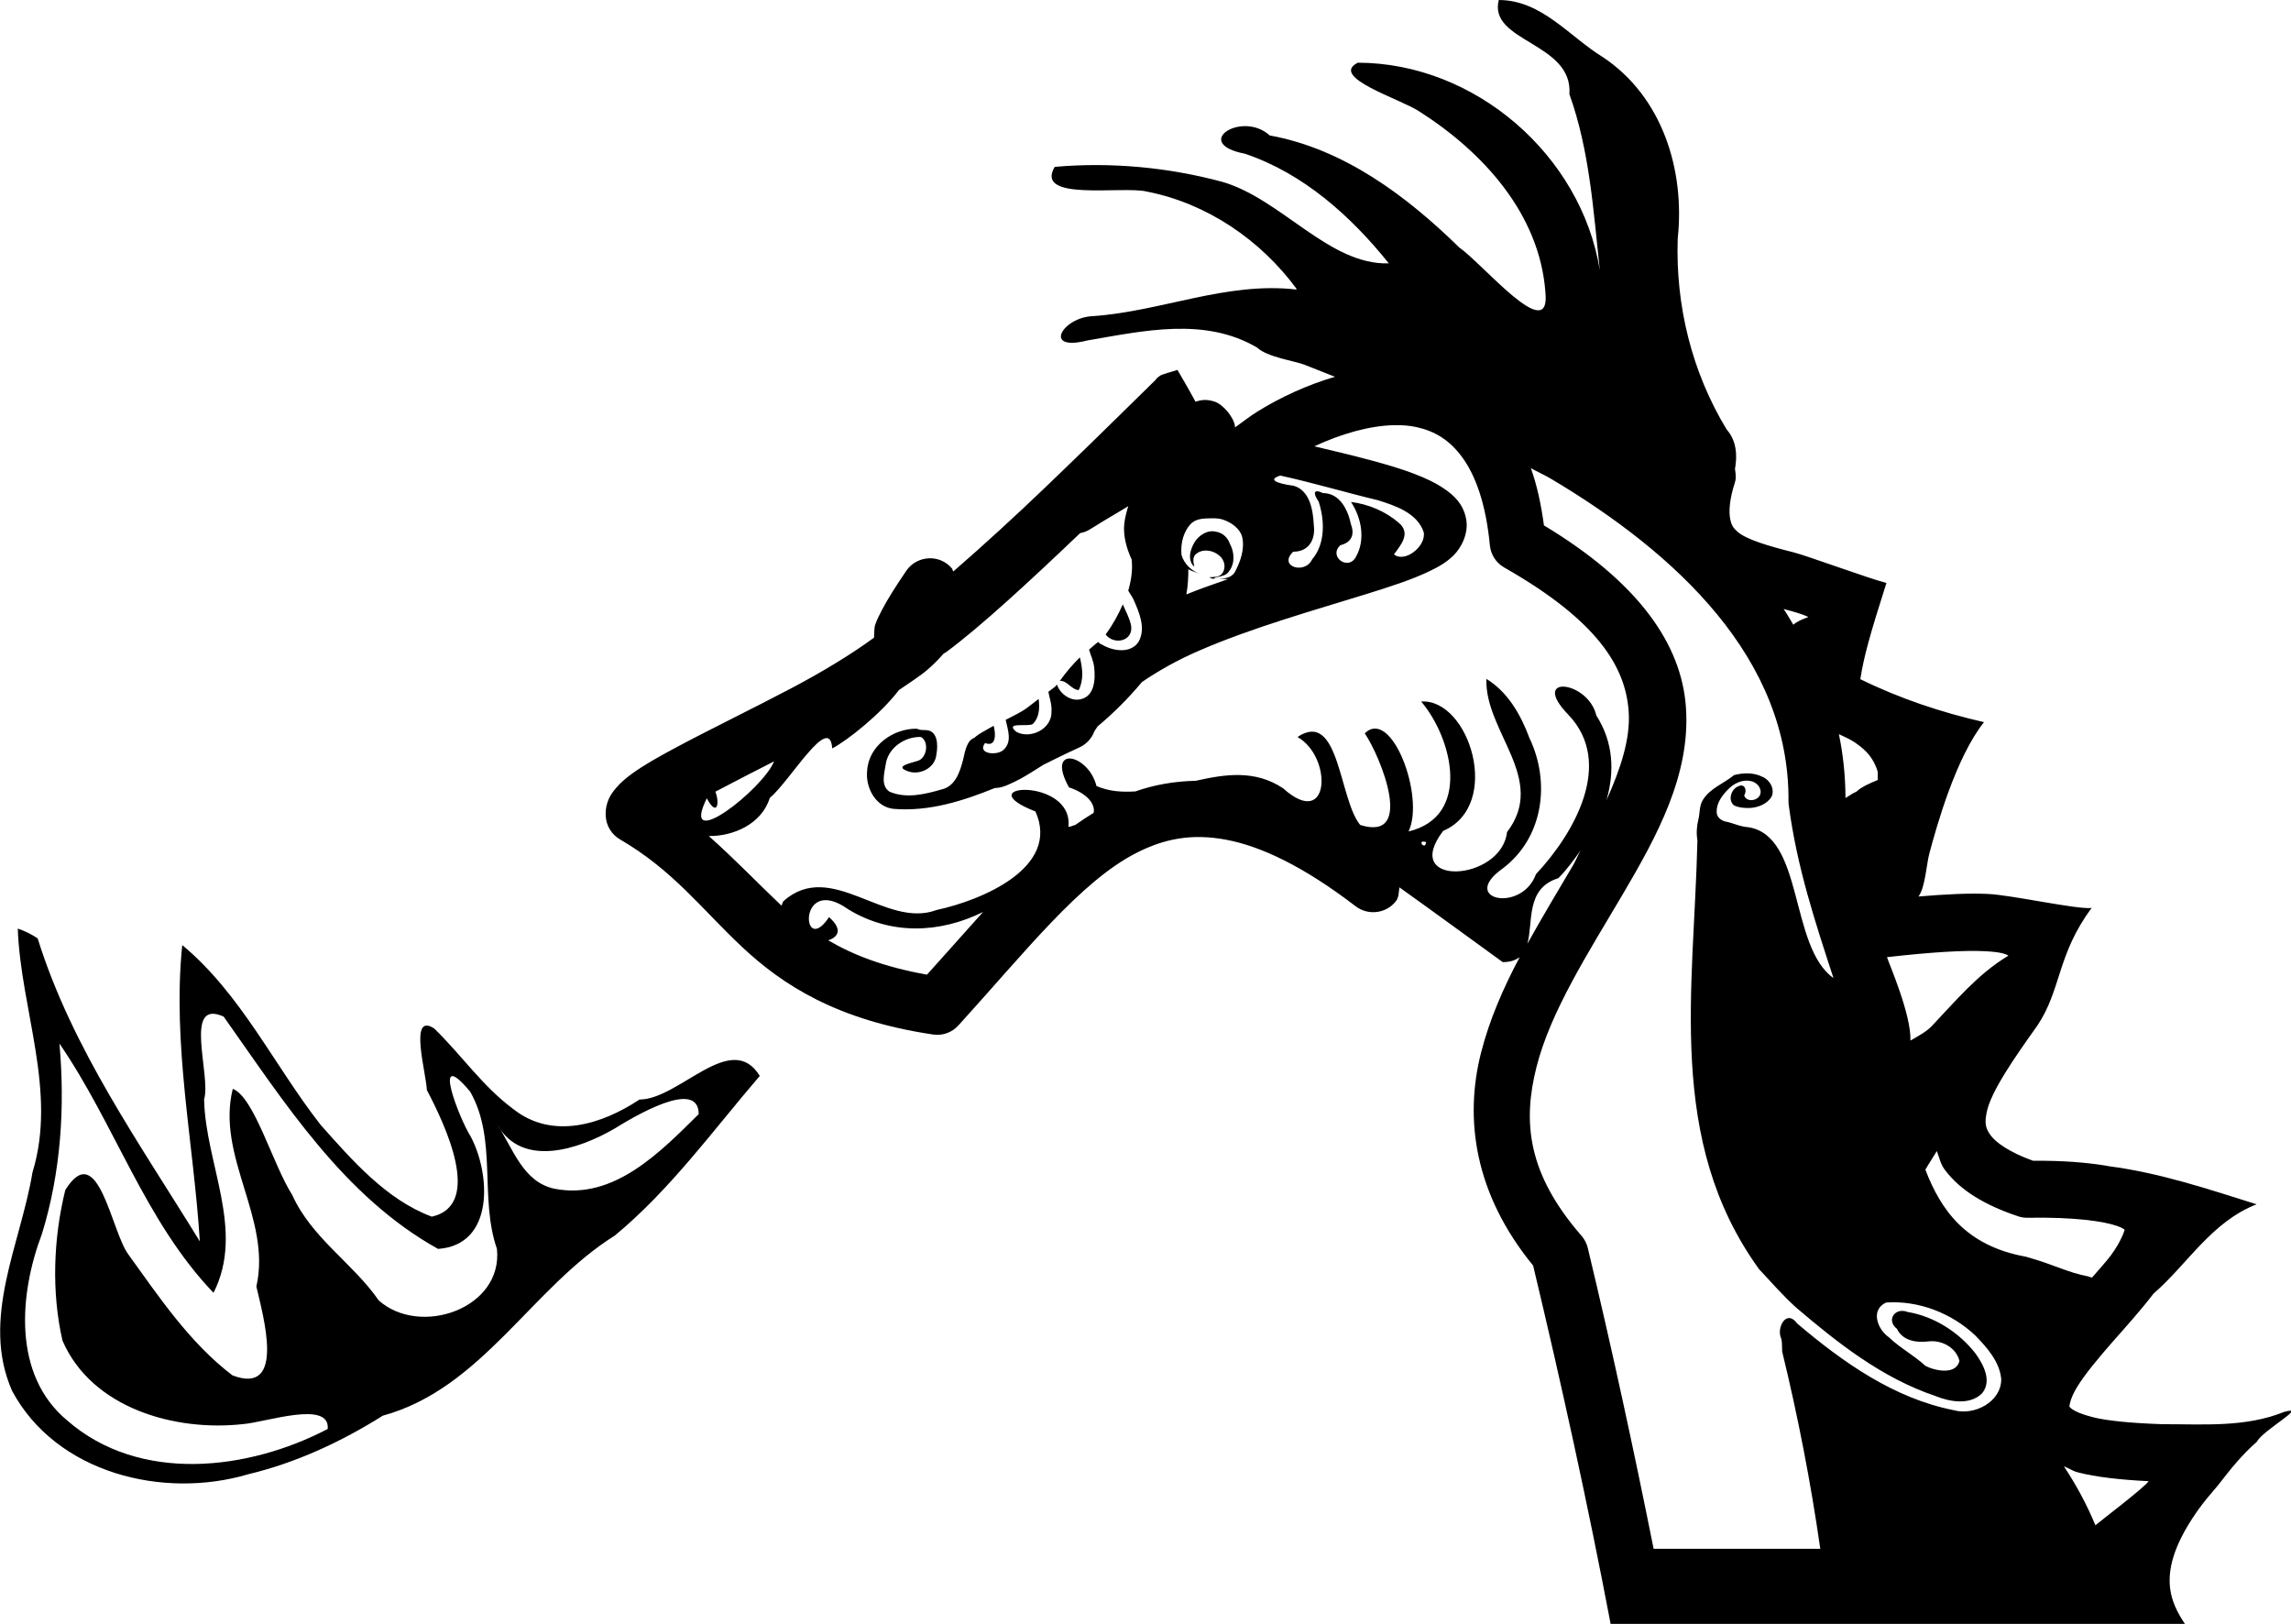
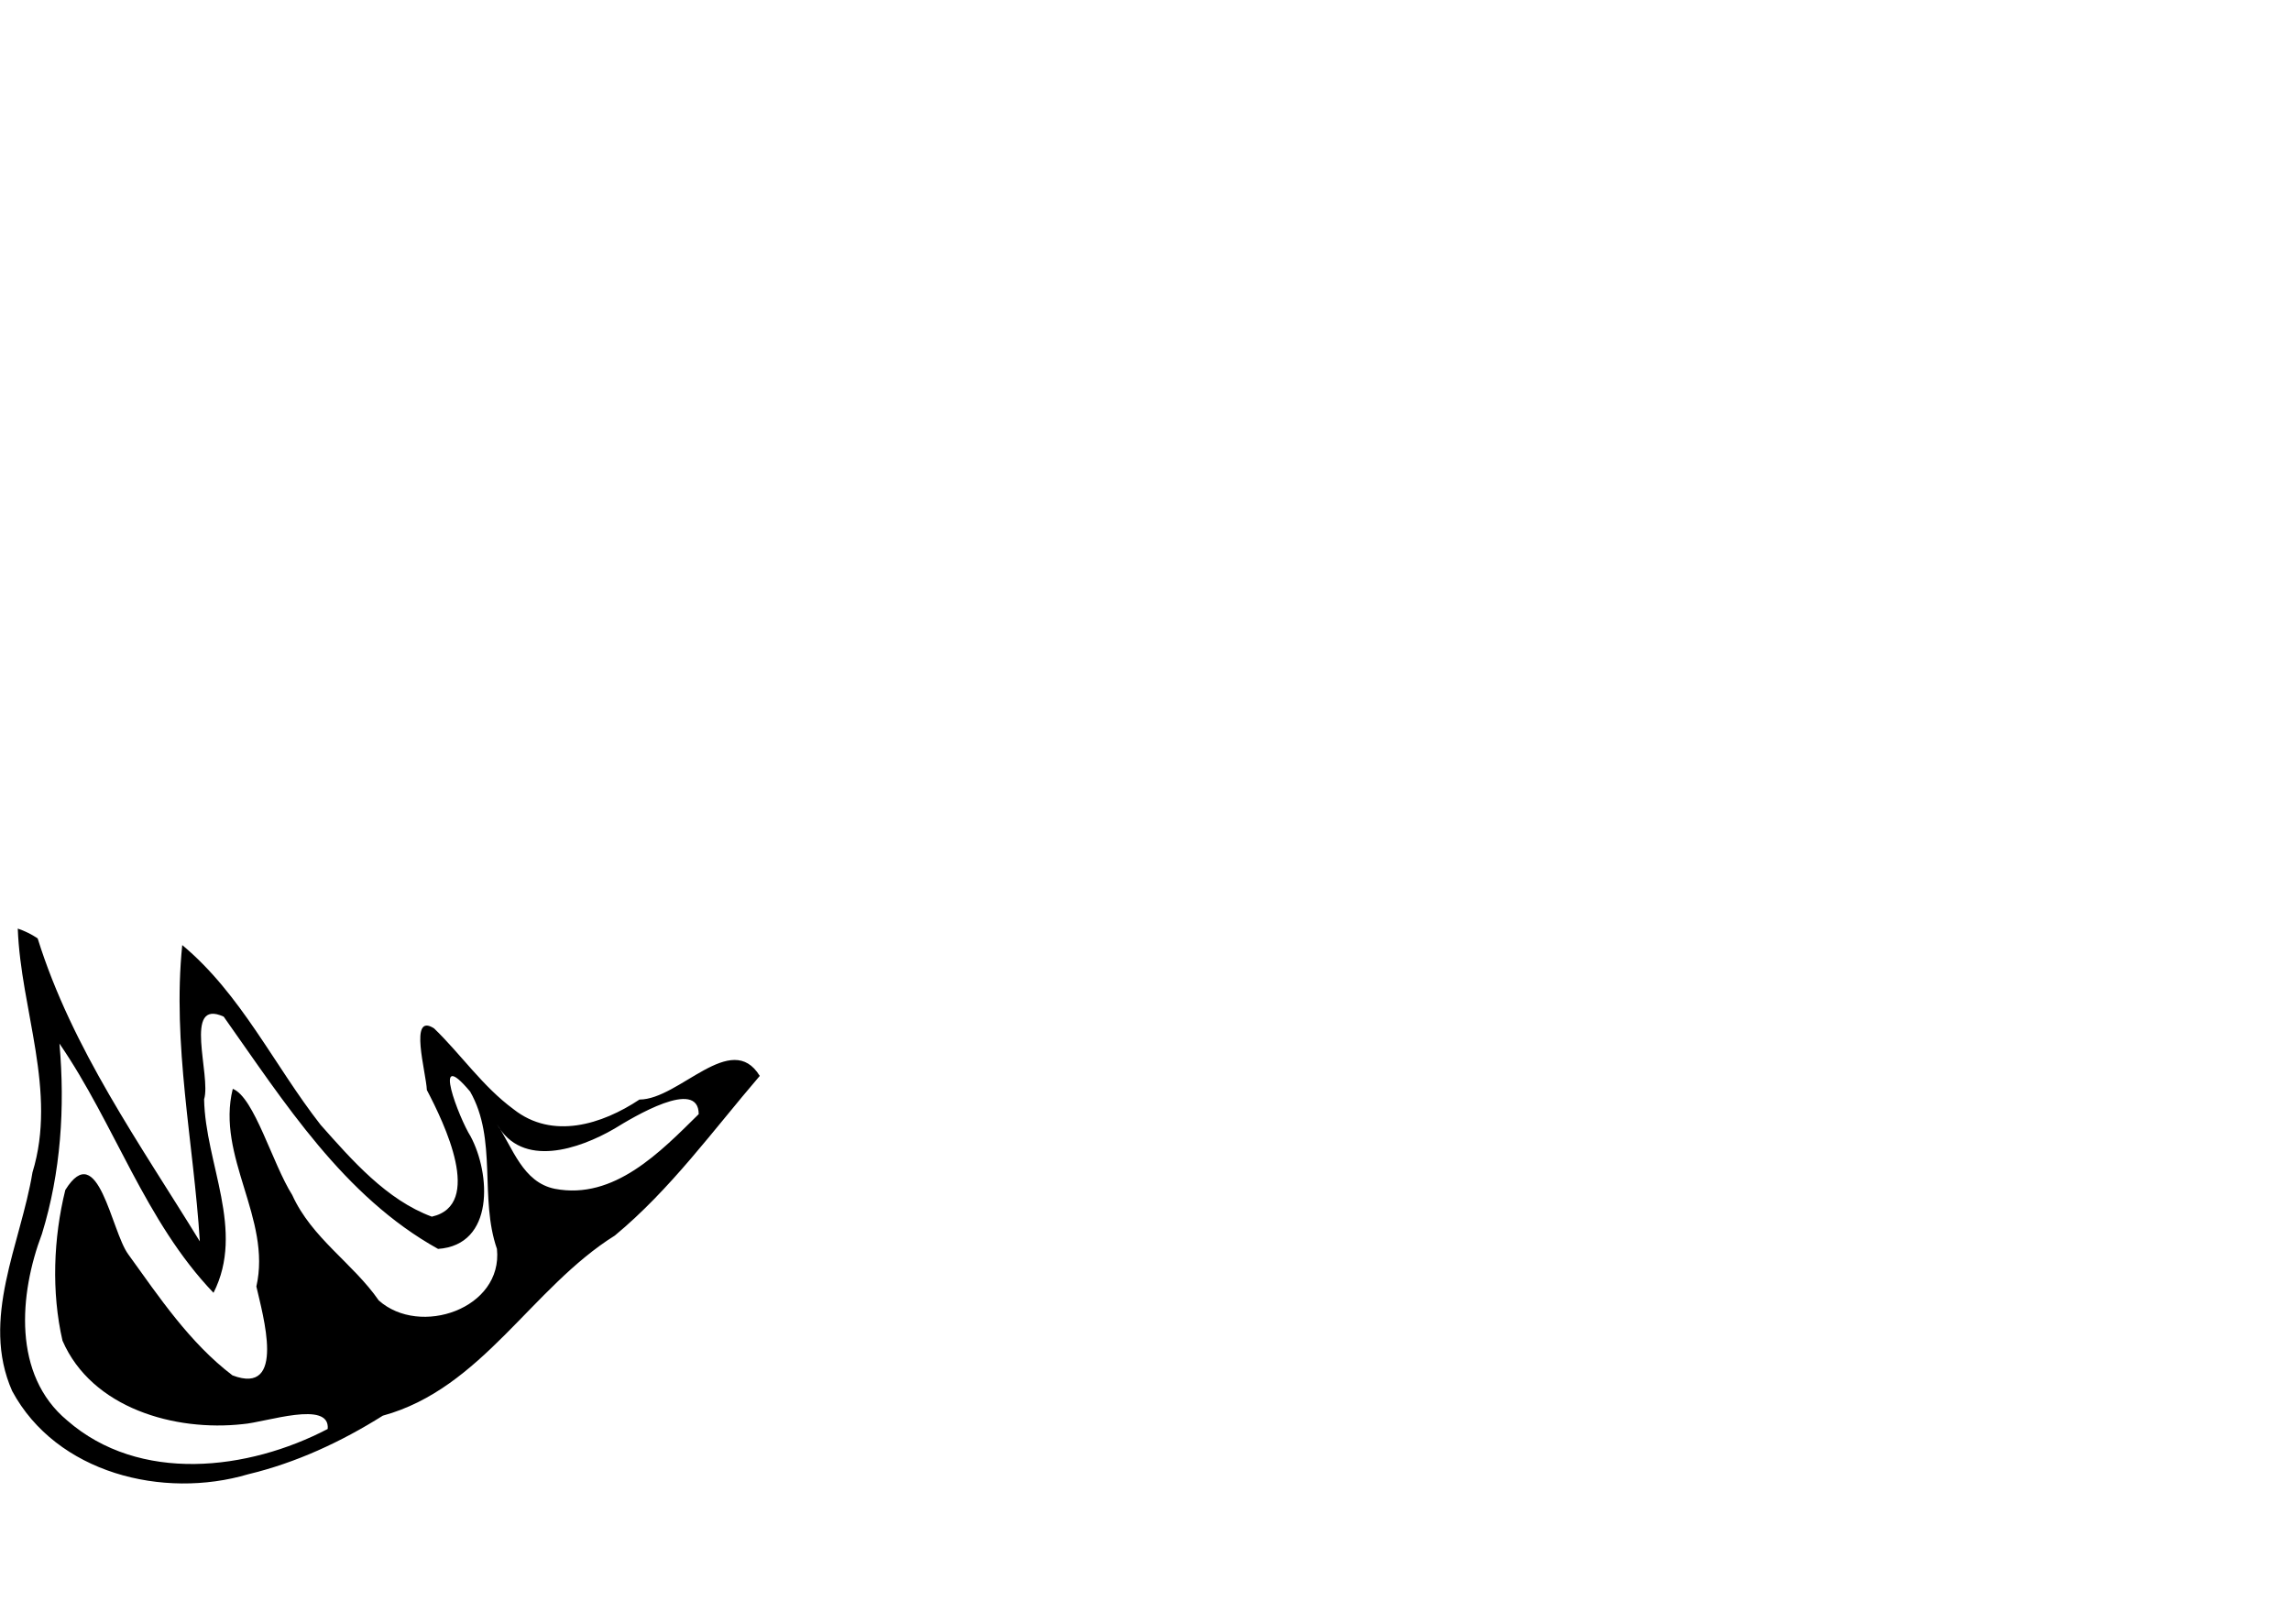
<svg xmlns="http://www.w3.org/2000/svg" id="svg8060" viewBox="0 0 758.66 537.69" version="1.0">
  <g id="layer1" transform="translate(1.974 -196.62)">
    <g id="g1191" transform="matrix(3.034 0 0 3.034 -310.47 139.01)">
      <g id="g1038" fill-rule="evenodd" transform="translate(85.105 -237.39)">
        <path id="path966" stroke-linejoin="round" d="m18.514 357.72c0.325 8.88 4.325 17.75 1.605 26.61-1.287 7.82-5.697 15.99-2.217 23.86 4.832 8.97 16.471 11.84 25.773 9.08 5.219-1.25 10.149-3.54 14.682-6.39 10.839-2.97 16.217-13.96 25.326-19.66 6.075-5.03 10.711-11.47 15.816-17.42-3.112-5.08-8.776 2.57-13.13 2.58-4.08 2.71-9.493 4.42-13.75 1.05-3.358-2.47-5.71-5.96-8.659-8.81-2.803-1.83-0.873 4.82-0.795 6.72 1.908 3.64 6.217 12.54 0.542 13.82-4.939-1.83-8.7-6.15-12.138-10.02-5.081-6.5-8.668-14.26-15.103-19.62-1.105 10.83 1.244 21.57 1.92 32.34-6.533-10.65-13.944-21.02-17.701-33.07-0.669-0.45-1.404-0.81-2.171-1.07zm4.549 12.55c6.045 8.79 9.334 19.39 16.815 27.2 3.471-6.83-0.892-14.1-1.026-21.12 0.794-2.56-2.353-11.06 2.136-9.02 6.636 9.37 13.092 19.62 23.399 25.35 6.189-0.43 5.737-8.21 3.547-12.29-1.236-1.94-4.364-10.03-0.046-4.88 2.993 5.24 0.99 11.59 2.926 17.17 0.674 6.53-8.415 9.63-12.902 5.62-2.82-4.07-7.302-6.78-9.444-11.51-2.155-3.4-4.139-10.67-6.487-11.58-1.837 7.4 4.263 14.16 2.575 21.57 0.688 3.06 3.307 11.96-2.609 9.7-4.659-3.54-8.002-8.54-11.38-13.22-1.845-2.5-3.287-12.75-6.864-7.01-1.301 5.25-1.523 11.16-0.308 16.44 3.199 7.38 12.268 9.94 19.696 9.11 2.515-0.2 9.532-2.65 9.252 0.53-8.687 4.54-20.544 5.96-28.436-0.93-5.979-4.97-5.24-13.79-2.755-20.36 2.066-6.7 2.532-13.81 1.911-20.77zm47.75 8.79c2.737 4.88 8.996 2.72 12.82 0.5 2.064-1.27 9.191-5.57 9.203-1.59-4.178 4.12-9.233 9.39-15.702 8.15-3.509-0.71-4.574-4.46-6.321-7.06z" stroke-linecap="round" stroke-width="6.25" />
-         <path id="path1032" d="m180.16 256.38c-1.17 4.59 8.12 4.62 7.71 10.28 2.21 6.16 2.62 12.76 3.32 19.22-2.03-12.58-13.63-22.63-26.41-22.66-3.18 1.58 4.68 3.97 6.69 5.31 6.95 4.42 13.15 11.18 13.78 19.75 0.59 5.88-6.86-3.14-9.38-4.87-5.76-5.64-12.61-10.78-20.71-12.25-3.03-2.76-8.61 0.86-2.69 2 6.39 2.16 11.55 6.81 15.69 11.96-6.5 0.22-11.75-7.05-18.19-8.9-5.92-1.59-12.18-2.17-18.28-1.63-2.25 3.81 7.35 2.06 10.03 2.69 6.58 1.28 12.45 5.28 16.4 10.66l-0.12 0.03c-7.58-0.86-14.67 2.39-22.13 2.91-3.35 0.12-5.56 3.92-0.59 2.65 6.1-1.04 12.78-2.58 18.5 0.78 1.13 1.06 4.07 1.44 5.19 1.88 0.89 0.35 2.22 0.88 3.31 1.31-3 0.88-5.89 2.2-8.44 3.78-0.88 0.55-1.66 1.16-2.47 1.75 0-0.06 0.01-0.06 0-0.12-0.12-0.99-1.31-2.43-2.28-2.72-0.96-0.29-1.47-0.12-1.84-0.03-0.08 0.01-0.11 0.04-0.19 0.06-0.74-1.38-1.97-3.47-1.97-3.47s-1.72 0.51-1.84 0.59c-0.47 0.34-0.34 0.26-0.41 0.32-0.06 0.06-0.1 0.14-0.18 0.22-1.27 1.22-6.11 6.05-11.6 11.31-3.63 3.49-7.25 6.79-10.44 9.56-0.07-0.1-0.07-0.25-0.15-0.34-0.63-0.75-1.56-1.15-2.53-1.1-0.98 0.05-1.89 0.54-2.44 1.35-1.2 1.76-2.06 3.13-2.66 4.28-0.3 0.57-0.56 1.09-0.75 1.65-0.11 0.34-0.08 0.9-0.12 1.38-2.4 1.76-5.54 3.69-9.1 5.56-4.385 2.31-9.005 4.54-12.651 6.5-1.823 0.98-3.388 1.86-4.657 2.78-0.634 0.47-1.216 0.94-1.75 1.57-0.533 0.62-1.202 1.54-1.125 3.06 0.054 1.04 0.629 2 1.532 2.53 5.865 3.42 8.888 7.57 13.343 11.75 4.458 4.18 10.388 8.01 20.848 9.56 1.03 0.16 2.08-0.22 2.78-1 7.35-8.09 13.3-15.69 19.4-18.81 3.06-1.56 6.06-2.16 9.85-1.44 3.78 0.72 8.4 2.89 14.09 7.25 1.37 1.05 3.35 0.81 4.41-0.56 0.33-0.44 0.3-0.99 0.37-1.5 3.78 2.69 7.52 5.44 11.28 8.16 0.86 0 1.41-0.22 1.85-0.54-1.76 3.32-3.29 6.78-4.22 10.44-1.84 7.25-0.71 15.4 5.69 23.22 3.1 12.98 5.97 26.03 8.46 39.12h0.69 59.6 2.4c-0.86-1.26-1.45-2.52-1.62-3.84-0.26-2 0.27-4.63 2.9-8.4 0.04-0.06 0.09-0.14 0.13-0.19 0.59-0.83 1.41-1.81 2.22-2.75 1.29-1.67 2.6-3.32 4.22-4.72 0.58-1.22 5.73-4.02 2.96-3.25-4.23 1.71-8.78 1.33-13.25 1.34-3.31-0.11-6.07-0.36-7.68-0.78-2.36-0.61-2.51-1.19-2.5-1.15 0.01 0.03-0.01-0.73 0.84-2.13 0.86-1.4 2.33-3.17 3.94-5 1.48-1.68 3.05-3.42 4.4-5.19 3.72-3.22 6.31-7.82 11.25-9.75-5.24-1.65-10.6-3.44-16.09-4.15-0.12-0.02-0.25-0.05-0.37-0.07-2.2-0.35-4.69-0.56-7.94-0.53-2.65-0.95-4.07-2.02-4.63-2.78-0.58-0.8-0.66-1.35-0.43-2.5 0.46-2.3 3.09-6.04 5.53-9.47 2.63-3.91 2.15-7.78 5.93-12.84-1.62 0.18-8.64-1.4-11.31-1.53-2-0.1-4.66 0.03-7.59 0.28 0.74-0.99 0.87-3.56 1.19-4.72 0.77-2.87 2.86-10.42 5.96-14.31-4.65-1.06-9.21-2.58-13.5-4.69 0.39-2.48 1.02-4.76 2.85-10.5-1.88-0.47-8.78-3.01-10.13-3.34-2.68-0.67-5.12-1.39-6.09-2.22-0.48-0.42-0.71-0.73-0.84-1.47-0.14-0.74-0.1-2.01 0.53-3.97 0.15-0.48 0.07-0.96 0-1.44 0.26-1.46 0.19-3.07-0.91-4.31-3.8-6.26-5.59-13.53-5.34-20.84 0.8-7.47-1.67-15.47-8.16-19.79-3.65-2.23-6.69-6.24-11.37-6.24zm-11.47 46.4c0.89-0.02 1.75 0.04 2.53 0.22 1.96 0.44 3.57 1.39 4.97 3.31 1.4 1.93 2.56 4.97 3 9.6 0.1 1 0.68 1.9 1.56 2.4 10.24 5.83 13.26 10.87 13.59 15.75 0.2 2.93-0.88 6.21-2.43 9.66 0.89-3.07 0.79-6.3-1.1-9.25-0.9-3.85-7.35-4.52-3.06-0.09 5.07 5.3 0.59 13.01-3.53 17.4-1.56 4.29-8.44 2.78-3.63-0.62 4.45-3.36 5.23-9.42 2.91-14.25-0.93-2.51-2.35-5.01-4.69-6.44-0.21 5.76 6.69 10.92 2.25 16.72-0.61 5.42-11.7 6.06-6.97-0.13 6.5-2.79 2.86-14.46-2.4-14.12 3.46 4.09 5.46 12.55-1.38 14.18 1.81-3.74-1.83-13.58-4.78-10.71 1.73 2.54 5.53 11.89-0.5 10-2.33-2.86-2.26-12.65-6.84-9.6 3.86 2.19 3.57 10.23-1.57 5.6-3.05-2.03-6.29-1.55-9.53-0.82-2.31 0.05-4.52 0.43-6.59 1.16-1.45 0.09-2.88 0.01-4.25-0.59-0.9-3.56-5.57-4.48-3 0.15 1.95 0.64 2.9 1.81 2.69 2.78-0.68 0.42-1.35 0.85-2 1.32-0.29 0.06-0.4 0.18-0.75 0.21 0.58-5.5-11.3-4.69-3.6-1.68 2.75 6.14-5.9 9.7-10.78 10.75-5.6 2.11-11.48-5.61-16.72-0.97-0.14 0.19-0.12 0.32-0.22 0.5l-0.06-0.06c-2.369-2.23-4.897-4.89-7.873-7.54 2.622 0.04 5.765-1.28 6.653-4.15 2.24-1.88 6.55-9.34 6.82-5.41 1.69-0.9 5.25-3.71 7.28-6.37 1.07-0.75 2.25-1.47 3.15-2.25 0.63-0.55 1.2-1.13 1.72-1.72 0.11-0.08 0.21-0.11 0.31-0.19 3.71-2.73 9.32-7.93 14.6-12.97 0.4-0.07 0.78-0.22 1.12-0.44 2.37-1.48 2.43-1.45 4.13-2.5-0.19 0.63-0.37 1.28-0.44 1.97-0.12 1.23 0.22 2.57 0.81 3.85 0.13 1.13-0.05 2.27-0.37 3.4 0.17 0.32 0.4 0.61 0.56 0.94 0.62 1.39 1.38 3.12 0.59 4.6-0.85 1.38-2.83 1.07-4.03 0.34-0.2-0.05-0.29-0.17-0.4-0.28-0.36 0.26-0.67 0.56-1 0.84 0.19 0.64 0.48 1.24 0.56 1.91 0.14 1.27 0.08 3.15-1.47 3.5-1.07 0.27-2.26-0.57-2.59-1.6-0.06 0.08-0.14 0.14-0.19 0.22-0.25 0.21-0.49 0.36-0.75 0.57 0.13 0.71 0.4 1.41 0.34 2.15 0.07 1.88-2.26 3.06-3.84 2.22-1.32-1.11 1.2-0.53 1.78-0.84 0.75-0.72 0.78-1.76 0.66-2.75-0.53 0.39-1.08 0.86-1.57 1.18-0.32 0.22-0.5 0.28-0.81 0.47-0.36 0.18-0.77 0.4-1.22 0.63 0.23 1.08 0.72 2.34-0.18 3.22-0.6 0.72-3.01 0.57-2.07-0.69 1.23 0.48 1.18-0.99 0.94-1.88-0.47 0.26-0.91 0.5-1.22 0.69-0.19 0.12-0.38 0.21-0.59 0.38-0.08 0.05-0.2 0.15-0.31 0.25-0.84 0.28-1.03 1.6-1.22 2.4-0.34 1.29-0.84 2.88-2.32 3.22-1.83 0.53-3.87 1.04-5.71 0.25-1-0.68-0.55-2.02-0.41-3 0.27-1.81 2.09-3.02 3.84-2.97 0.9 0.51 0.66 2.2-0.25 2.57-0.7 0.27-2.81 0.6-1.15 1.18 1.32 0.47 2.99-0.4 3.09-1.87 0.19-0.97 0.16-2.63-1.19-2.63-0.32-0.01-0.64 0.01-0.93-0.15-2.6-0.05-5.29 1.87-5.44 4.59-0.2 1.83 0.94 4 2.94 4.16 3.81 0.3 7.49-0.85 11-2.28 0.01-0.01 0.05 0 0.06 0 0.49-0.03 0.63-0.09 0.78-0.13 0.3-0.09 0.47-0.17 0.66-0.25 0.38-0.16 0.77-0.36 1.28-0.62 0.66-0.35 1.63-0.98 2.53-1.54 1.15-0.57 2.05-1.03 3.94-1.9 0.72-0.34 1.3-0.94 1.59-1.69 0.08-0.2 0.27-0.4 0.37-0.59 1.69-1.41 3.33-3.03 4.85-4.85 1.78-1.21 3.81-2.37 6.19-3.4 5.8-2.53 12.71-4.46 18.18-6.16 2.74-0.85 5.1-1.61 7-2.53 0.96-0.46 1.81-0.92 2.63-1.72 0.81-0.8 1.7-2.39 1.37-4.03-0.33-1.65-1.37-2.55-2.34-3.22s-2.07-1.19-3.47-1.72c-2.43-0.92-6.25-1.89-10.75-2.94 2.9-1.36 5.98-2.24 8.66-2.31zm14.97 4.69c0.73 0.41 1.45 0.72 2.18 1.15 13.72 8.15 26.08 19.65 25.94 35.22 0 0.14 0.01 0.28 0.03 0.41 0.88 6.74 2.92 12.87 4.88 18.87-4.84-3.44-3.2-15.5-9.28-16.46-0.87-0.05-1.73-0.47-2.41-0.6-0.53-0.09-1.06-0.48-1.06-1.06-0.03-0.96 0.58-1.79 1.22-2.44 0.63-0.67 1.56-1.14 2.5-0.94 0.65 0.12 1.26 0.79 1.03 1.47-0.26 0.71-1.48 0.88-1.75 0.1 0.35-0.5 0.08-1.36-0.63-1-0.79 0.3-1.18 1.51-0.47 2.09 0.53 0.25 1.17 0.3 1.75 0.28 0.9-0.06 1.88-0.44 2.35-1.25 0.37-0.84-0.2-1.82-1-2.15-0.96-0.49-2.09-0.45-3.1-0.19-1.13 0.93-2.65 1.44-3.43 2.75-0.38 0.64-0.29 1.42-0.47 2.12-0.18 0.72-0.23 1.51-0.1 2.25-0.37 16.26-3.44 32.73 6.72 46.79 1.32 1.42 2.6 2.88 4.03 4.18 4.57 3.9 9.43 7.72 15.19 9.66 1.59 0.65 3.78 1.05 5.13-0.28 1.11-1.37 0.14-3.14-0.72-4.35-1.81-2.31-4.49-4.04-7.41-4.53-1.34-0.53-2.39 0.86-1.16 1.85 0.62 1.28 2.1 1.53 3.38 1.37 1.46-0.2 3.08 0.64 3.44 2.13-0.38 1.55-2.65 1.09-3.72 0.53-1.24-1.15-2.77-1.95-4-3.13-1.23-0.85-2.03-2.99-0.28-3.78 3.55-0.24 7.14 1.16 9.72 3.59 1.28 1.32 2.66 2.85 2.84 4.76 0.02 2.51-2.96 4.03-5.19 3.4-6.53-1.29-12.11-5.24-17.09-9.47-1.17-1.61-2.31 0.5-1.72 1.69 0.09 0.34 0.06 0.88 0.09 1.38 1.73 7.11 3.12 14.28 4.16 21.53h-18.19c-2.2-11-4.58-21.97-7.19-32.85-0.12-0.48-0.35-0.93-0.68-1.31-5.91-6.8-6.44-12.4-4.91-18.44 1.53-6.03 5.59-12.36 9.38-18.78 3.78-6.42 7.43-13.08 6.93-20.41-0.47-7.01-5.28-13.75-15.5-19.9-0.31-2.3-0.77-4.43-1.43-6.25zm-27.35 0.81c3.58 0.78 7.09 1.84 10.66 2.69 1.92 0.61 4.3 1.39 5 3.5 0.27 1.54-2.08 3.38-3.25 2.41 0.73-1 1.89-2.29 0.53-3.44-1.45-1.26-3.32-2.04-5.22-2.28 1.14 1.72 1.61 4.13 0.53 6-0.83 1.56-3.04-0.04-1.69-1.28 1.12-0.27 1.61-1.06 1.16-2.26-0.34-1.61-1.2-3.41-3.06-3.43-1.09-0.52-1.07 0.07-0.47 0.93 0.66 2.03 0.75 4.6-0.72 6.32-0.77 1.67-3.75 0.77-2.06-0.85 1.67 0.01 2.46-1.28 2.25-2.9-0.08-1.61-0.42-3.83-2.25-4.31-0.72-0.08-3.27-0.51-1.41-1.1zm-7.22 4.66c0.33 0.01 0.66 0.04 0.97 0.15 0.91 0.31 1.84 0.94 2.1 1.91 0.28 1.33-0.2 2.68-0.82 3.84-0.43 0.68-1.31 0.72-2.03 0.69 0.42 0.02 0.87 0.03 1.28 0.06-1.52 0.54-3.03 1.04-4.53 1.66 0.17-0.89 0.21-1.82 0.22-2.75 0.39 0.23 0.83 0.33 1.25 0.5-0.94-0.33-1.72-1.1-2-2.06-0.12-1.25 0.2-2.61 1.13-3.5 0.69-0.56 1.6-0.47 2.43-0.5zm0.22 6.59c-0.37 0.05-0.16-0.12 0.06-0.15 0.49-0.12 1.07-0.19 1.35-0.66 0.67-0.85 0.59-2.09 0.09-3-0.22-0.66-0.8-1.21-1.5-1.31-0.92-0.24-1.86 0.36-2.34 1.12-0.39 0.66-0.7 1.5-0.38 2.25 0.03 0.13 0.41 0.6 0.32 0.34-0.1-0.41-0.18-0.99 0.21-1.28 0.69-0.59 1.77-0.44 2.44 0.1 0.52 0.35 0.8 1.05 0.6 1.65-0.13 0.47-0.55 0.77-1.04 0.75-0.18 0.03-0.39 0.03-0.59 0.04 0.13 0.03 0.24 0.13 0.38 0.15 0.12 0.02 0.27-0.01 0.4 0zm-10.19 2.81c-0.48 1.11-1.08 2.21-1.87 3.28 0.91 1.2 3.04 0.75 2.78-0.96-0.16-0.82-0.58-1.56-0.91-2.32zm72.13 0.5c1.06 0.28 2.04 0.56 2.59 0.82 0.1 0.04 0.03 0.02 0.1 0.06-0.65 0.24-1.24 0.48-1.63 0.84-0.35-0.57-0.68-1.16-1.06-1.72zm-76.81 5.28c-0.82 0.8-1.54 1.66-2.19 2.57 0.77-0.08 1.27 0.96 2.06 1 0.57-1.13 0.42-2.36 0.13-3.57zm82.84 8.38c0.63 0.29 1.29 0.59 1.75 0.91 1.36 0.92 2.05 1.81 2.47 3.12 0.07 0.23-0.02 0.7 0.03 0.97-0.93 0.38-1.8 0.77-2.34 1.28-0.48 0.2-0.78 0.46-1.19 0.69-0.01-2.43-0.25-4.73-0.72-6.97zm-116.22 2.97c-1.216 3.05-10.394 10.21-7.341 4.03 1.087 2.06 1.447 0.61 0.937-0.72 1.88-0.98 4.146-2.17 6.404-3.31zm70.69 8.81c0.06-0.06 0.19-0.09 0.47 0-0.05 0.75-0.64 0.19-0.47 0zm17.34 0.91c-0.32 0.57-0.5 1.07-0.84 1.65-1.61 2.73-3.34 5.6-4.97 8.54 0.66-2.34-0.23-6.04 3.38-7.16 0.89-0.89 1.67-1.96 2.43-3.03zm-83.03 5.53c0.7-0.25 1.71-0.09 3.1 0.9 4.63 2.82 9.95 2.64 14.71 0.29-2.02 2.26-4.02 4.48-6.12 6.84-4.76-0.86-8.07-2.16-10.78-3.75 1.11-0.37 1.6-1.19 0.09-2.53-2.28 3.42-3.08-1-1-1.75zm127.19 5.47c1.93 0.1 2.29 0.36 2.53 0.47-0.04 0.02-0.09 0.07-0.12 0.09-3.23 1.96-5.66 4.89-8.22 7.59-0.64 0.67-1.52 1.12-2.35 1.6 0.09-2.84-2.3-8.29-2.56-9.1 4.73-0.54 8.4-0.77 10.72-0.65zm-5.28 21.81c0.27 0.68 0.39 1.39 0.84 2 1.68 2.27 4.34 3.88 8.03 5.12 0.35 0.12 0.71 0.17 1.07 0.16 5.06-0.09 8.3 0.38 9.78 0.91 0.59 0.21 0.7 0.34 0.78 0.4-0.05 0.2-0.42 1.32-1.5 2.79-0.53 0.71-1.37 1.62-2.06 2.43-0.13-0.05-0.25-0.05-0.38-0.12-2.33-0.44-3.66-1.27-6.84-2.16-6.55-1.18-9.28-5.09-10.97-9.5 0.4-0.7 0.84-1.34 1.25-2.03zm13.87 34.41c0.53 0.19 0.93 0.5 1.5 0.65 2.04 0.53 4.72 0.82 7.75 0.97-0.48 0.71-5.32 4.38-5.81 4.81-0.89-2.14-2.02-4.3-3.44-6.43z" />
      </g>
    </g>
  </g>
</svg>